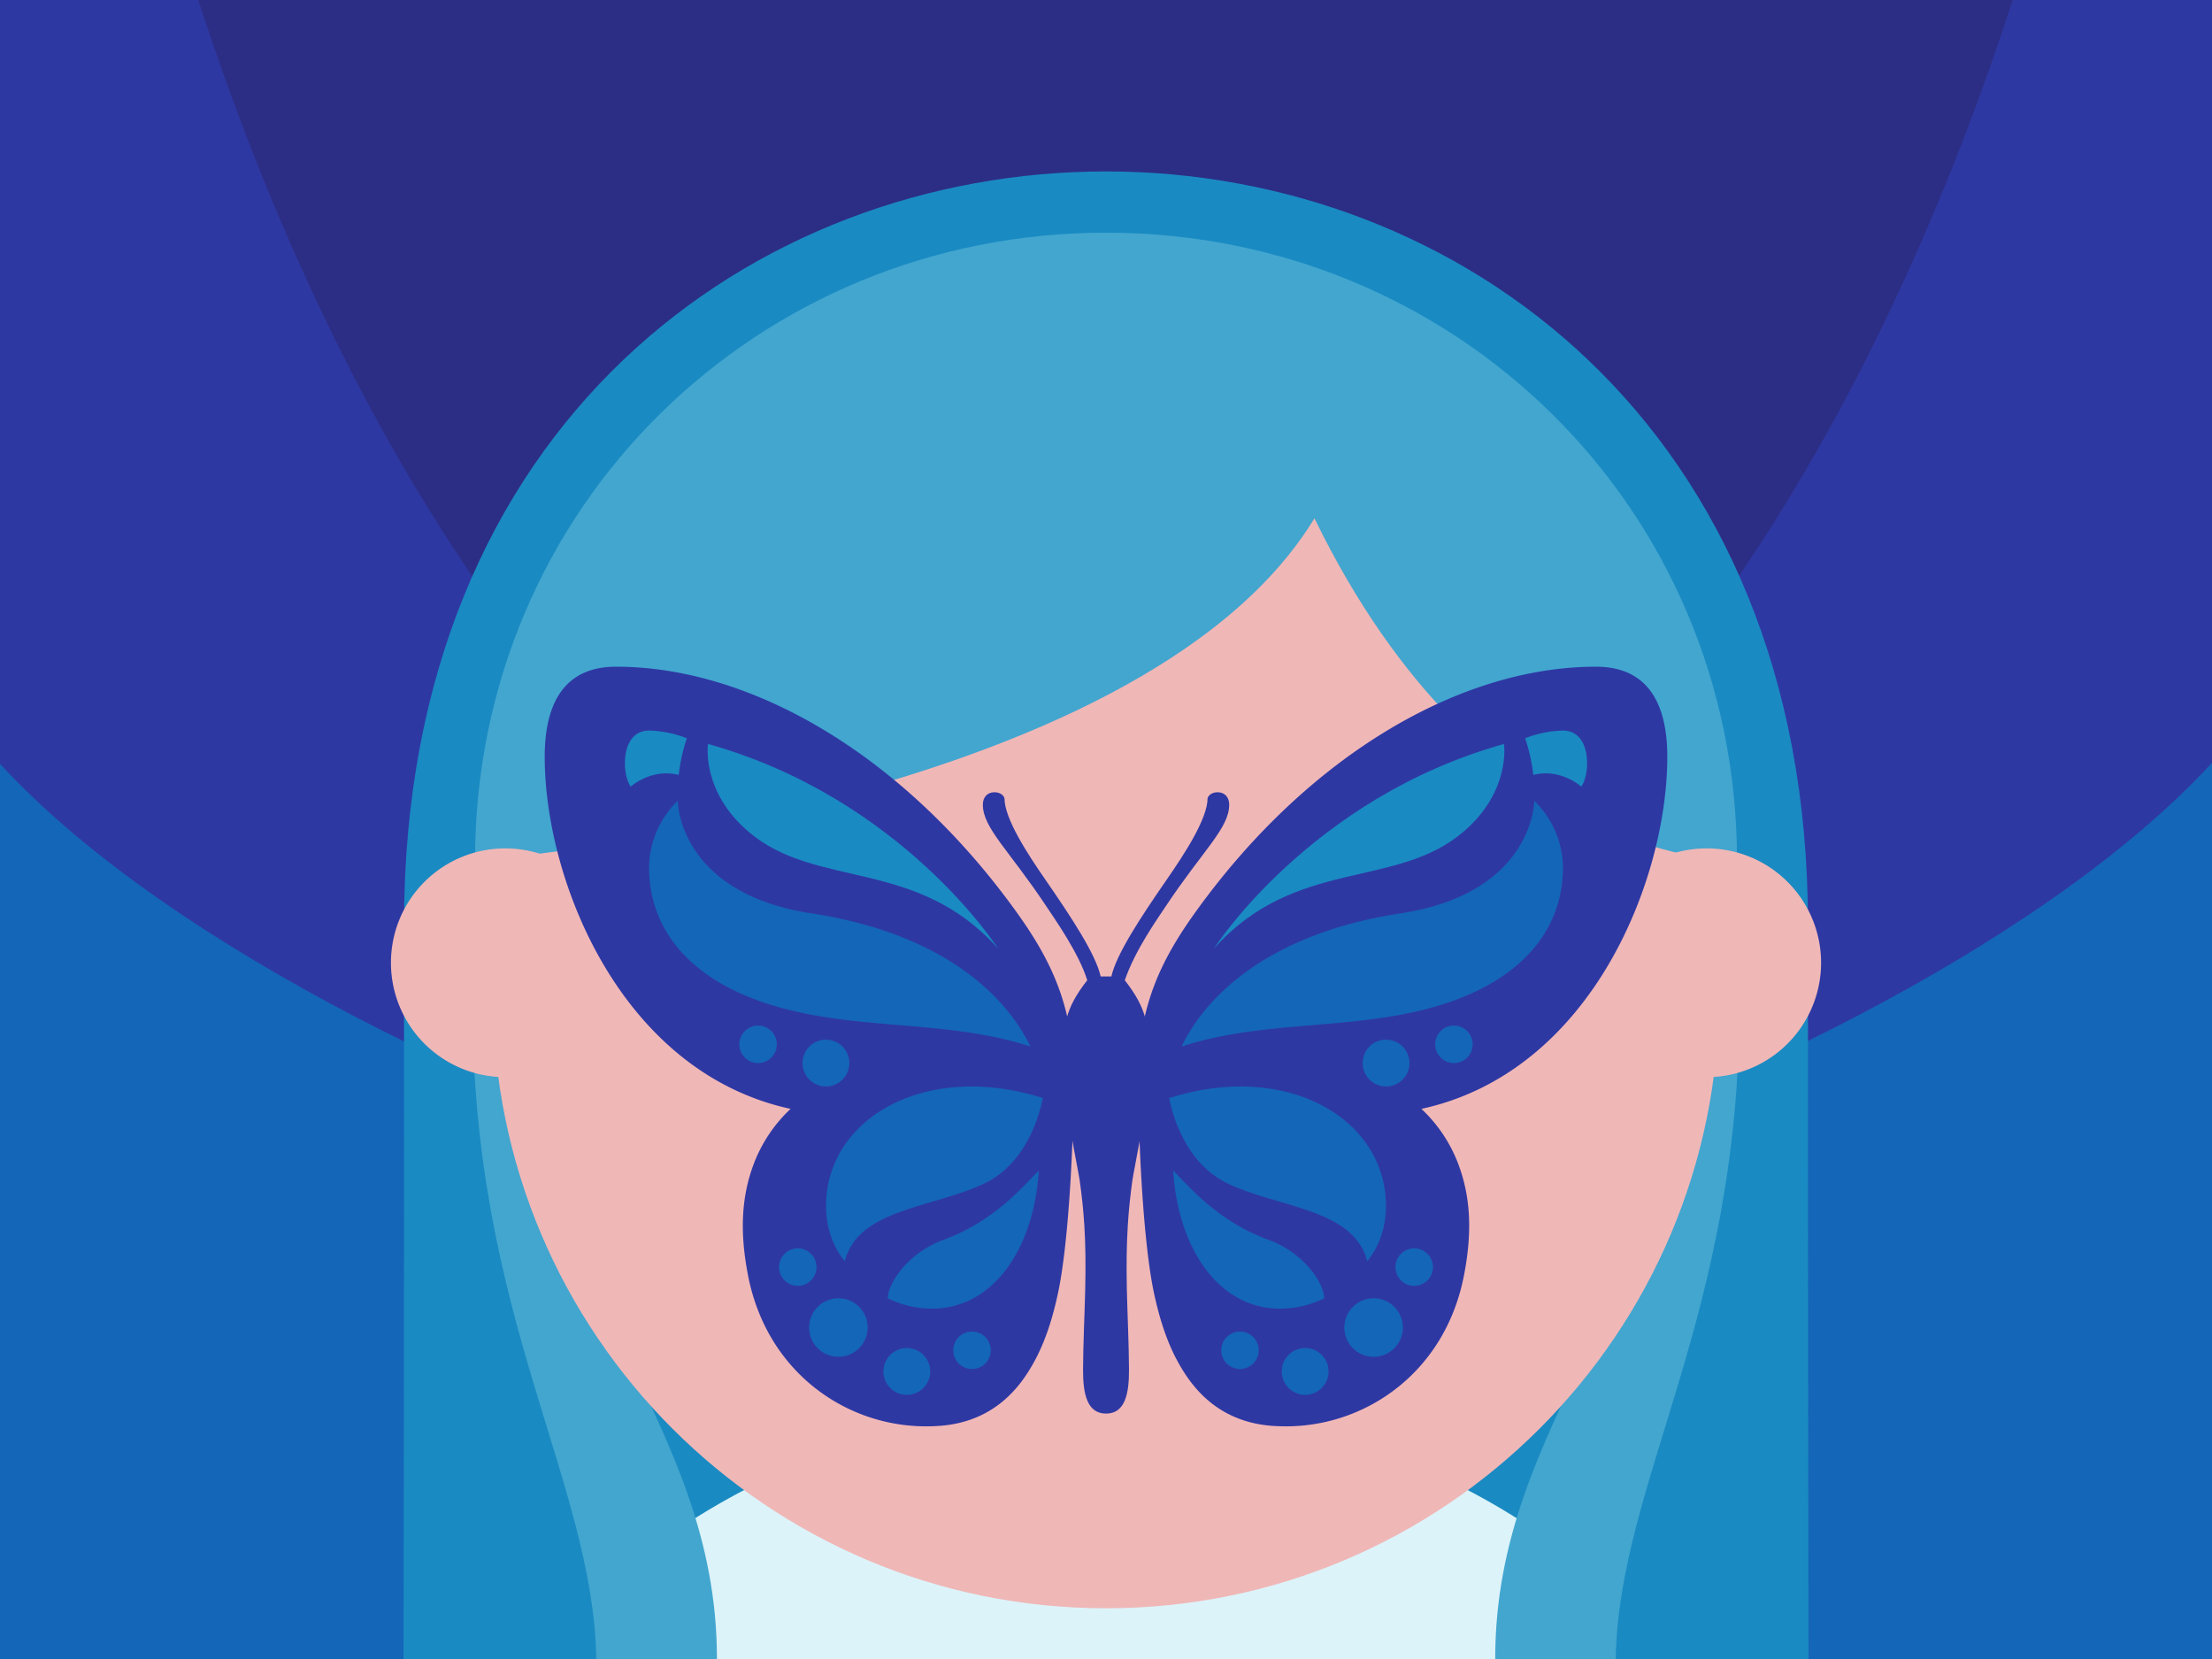
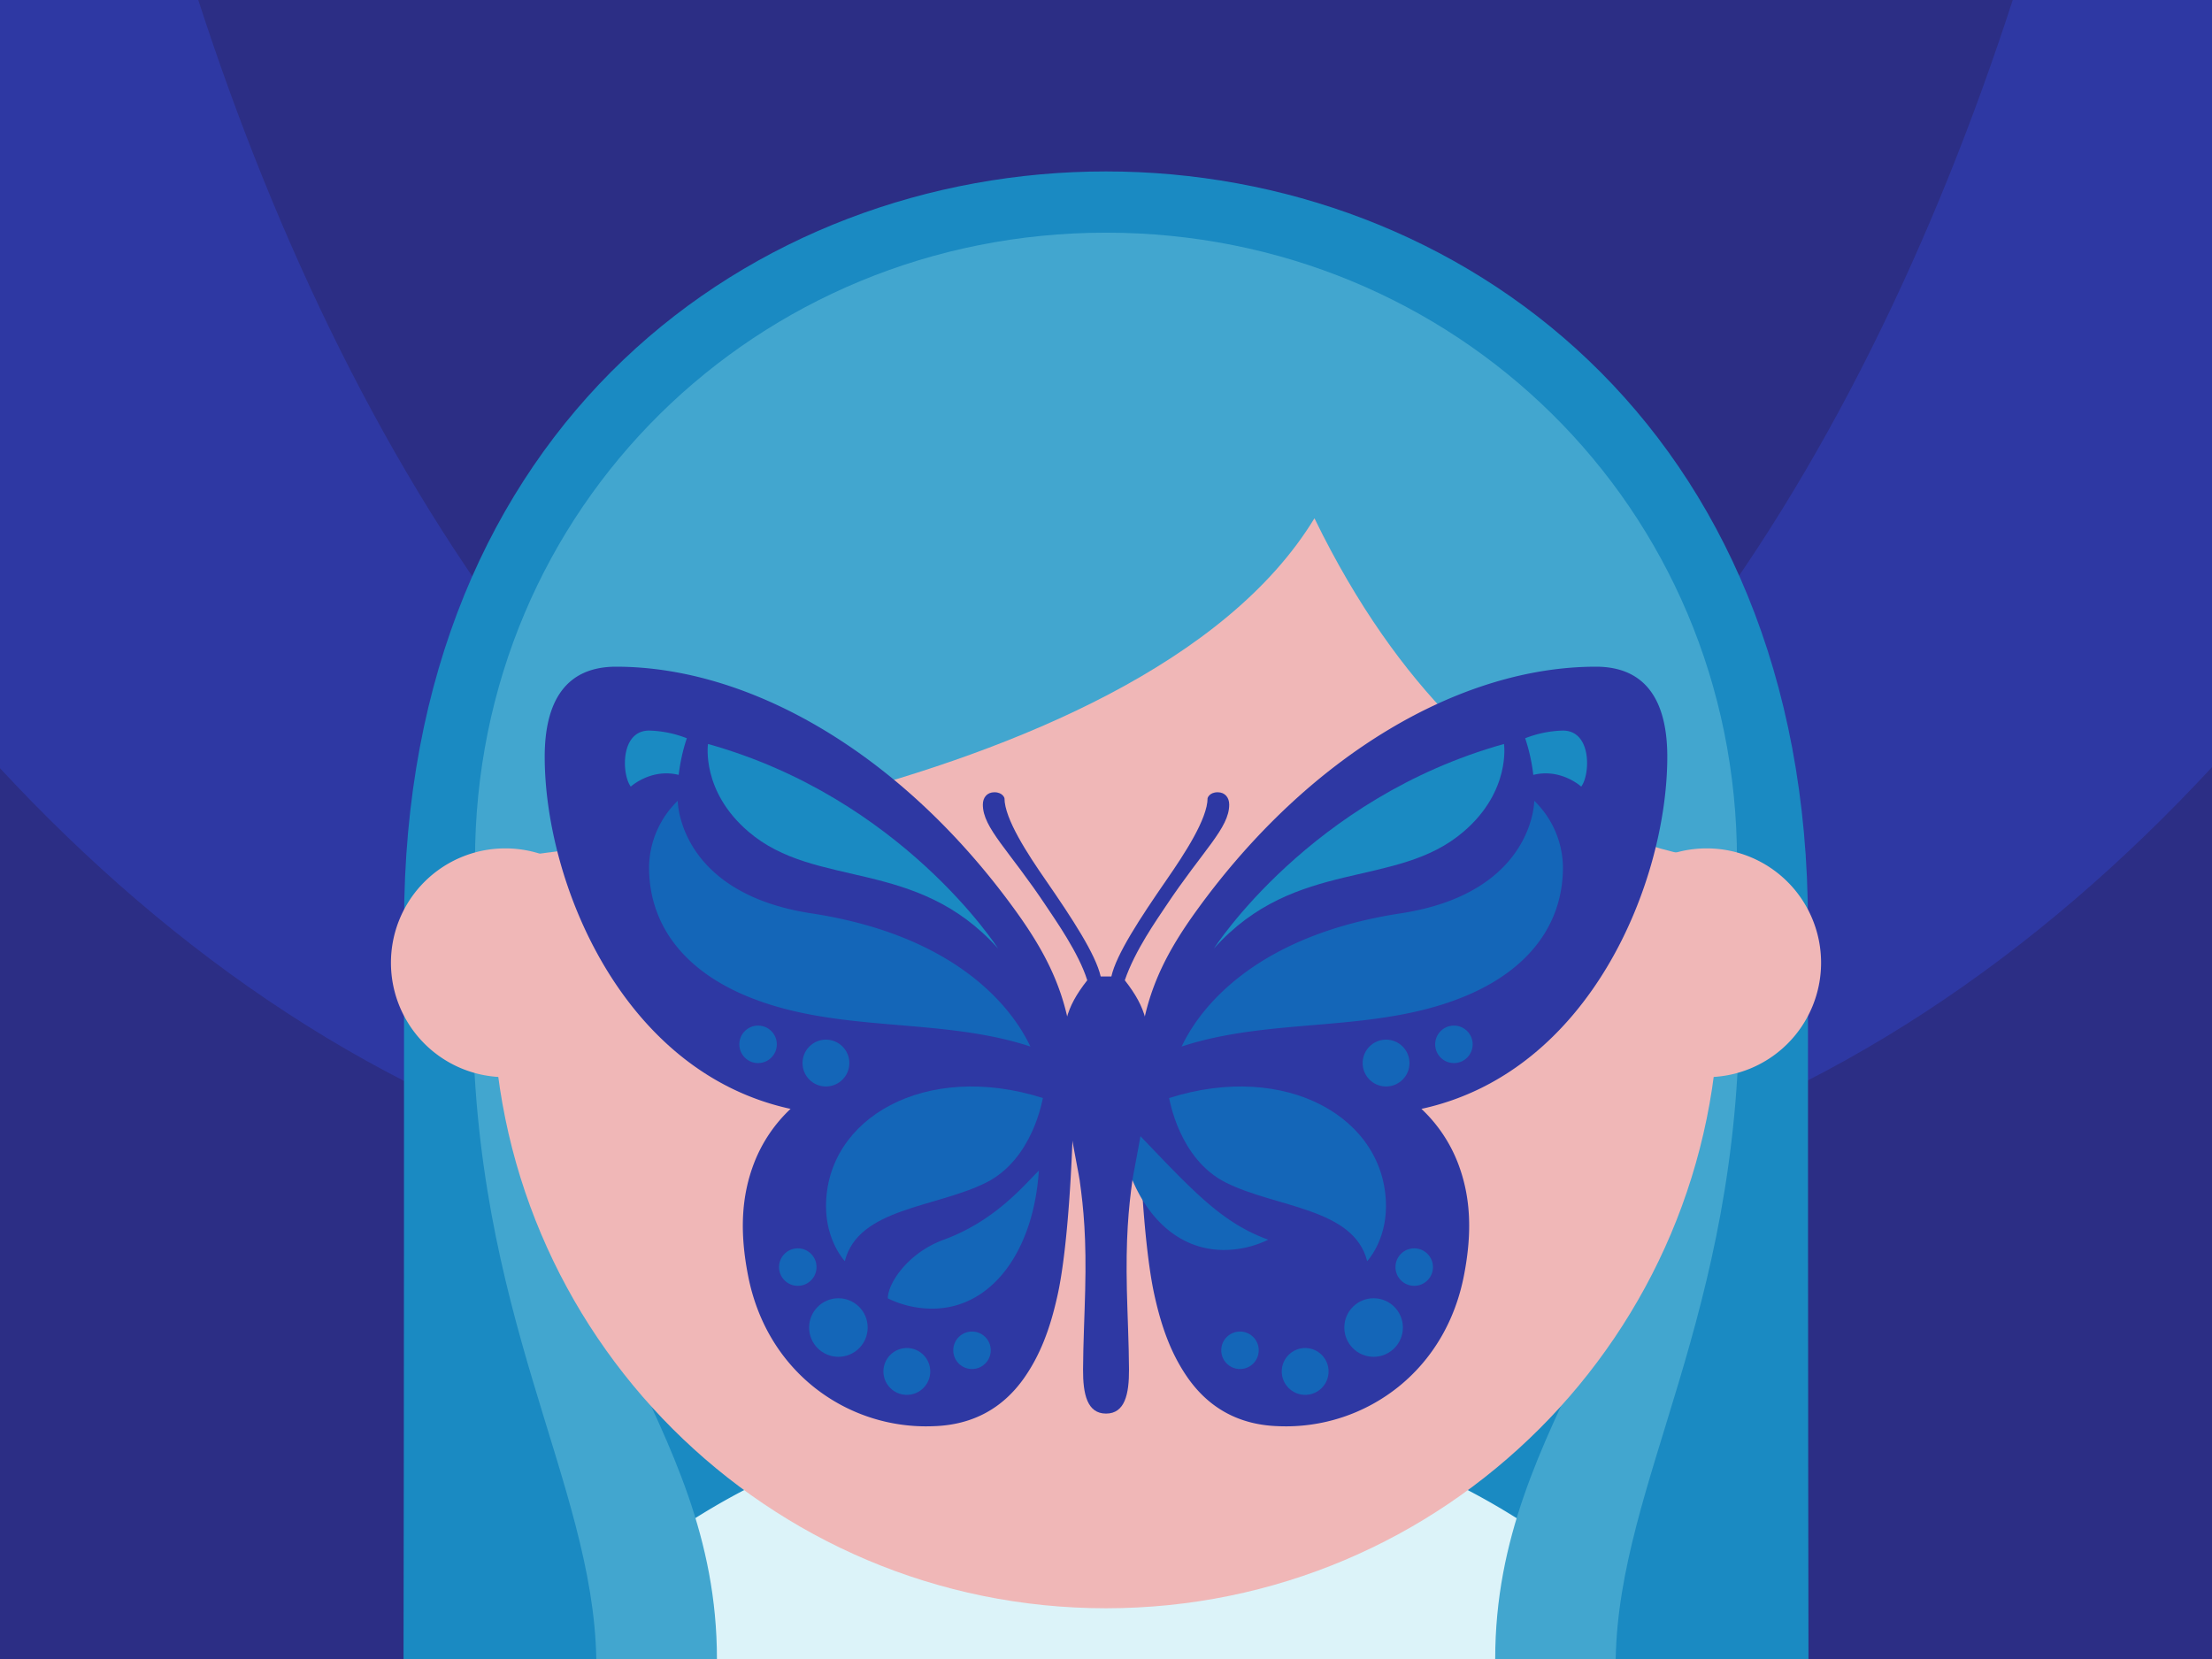
<svg xmlns="http://www.w3.org/2000/svg" id="Layer_1" data-name="Layer 1" viewBox="0 0 800 600">
  <title>Artboard 1 copy 2</title>
  <rect width="800" height="600" style="fill:#2c2e85" />
  <path d="M800,0H727.93c-56.35,173.84-160,334.68-317,379.67,24.3,30.26-46.49,30.26-22.19,0C231.67,334.68,128.05,173.84,71.71,0H0V277.84c63.21,68.09,138,119.42,225,144.34H574.63c87.16-25,162.08-76.45,225.37-144.73Z" style="fill:#2e38a3" />
-   <path d="M0,600H800V275.87c-63.59,69.07-191.23,126.18-261.49,146.31H261.12C191,402.09,63.51,345.14,0,276.27Z" style="fill:#1466b8" />
  <path d="M653.87,333.9C653.87,153.71,527.05,62,400,62S146.13,153.15,146.13,333.9c0,174.86-.19,266.1-.19,266.1H654.06S653.87,508.2,653.87,333.9Z" style="fill:#1a8ac2" />
  <path d="M238.48,600h323V557.82A251.73,251.73,0,0,0,422,510.45H378a251.73,251.73,0,0,0-139.54,47.37Z" style="fill:#dcf3f9" />
  <path d="M193,363.21c0,106.54,66.29,149.28,66.29,236.79H215.66c-1.16-64.37-44.74-123.72-44.74-236.35,0-56.28,26.75-79,48.83-82.74C219.75,280.91,193,311.08,193,363.21Z" style="fill:#42a6cf" />
  <path d="M607.05,363.21c0,106.54-66.29,149.28-66.29,236.79h43.58c1.16-64.37,44.74-123.72,44.74-236.35,0-56.28-26.75-79-48.83-82.74C580.25,280.91,607.05,311.08,607.05,363.21Z" style="fill:#42a6cf" />
  <path d="M621.75,359.9c0,122.47-99.28,221.75-221.75,221.75S178.25,482.37,178.25,359.9,277.53,138.14,400,138.14,621.75,237.42,621.75,359.9" style="fill:#f0b7b7" />
  <path d="M250.78,265.46c-.34-1.64-.59-3.27-.86-4.91A32.69,32.69,0,0,0,250.78,265.46Z" style="fill:#2c2e85" />
  <path d="M475.39,187.44c61.77,127,152.82,123.82,152.82,123.82C628.21,183.39,526,84.15,400,84.15S171.79,183.39,171.79,311.26C171.79,311.26,411.49,292.53,475.39,187.44Z" style="fill:#42a6cf" />
  <path d="M575.88,348.2a41.37,41.37,0,1,0,41.36-41.37,41.35,41.35,0,0,0-41.36,41.37" style="fill:#f0b7b7" />
  <path d="M141.39,348.2a41.37,41.37,0,1,0,41.36-41.37,41.35,41.35,0,0,0-41.36,41.37" style="fill:#f0b7b7" />
  <path d="M366.8,328.7c-40.59-55.88-95.14-87.58-144-87.58-18.2,0-25.8,12.56-25.8,32.58,0,44.72,27.53,114,88.92,127.34a53.14,53.14,0,0,0-13.14,19.45c-4.65,12-5.35,25-2.2,41,3.2,16.26,11.32,30.07,23.5,39.94a65,65,0,0,0,43.52,14.37c14-.42,25-6.32,32.86-17.54,5.56-8,9.29-17.28,12.1-30.21,4.06-18.66,5.77-56.19,5.77-78.08C388.32,363.85,380.12,347,366.8,328.7Z" style="fill:#2e38a3" />
  <path d="M433.2,328.7c40.59-55.88,95.14-87.58,144-87.58,18.2,0,25.8,12.56,25.8,32.58,0,44.72-27.53,114-88.92,127.34a53.14,53.14,0,0,1,13.14,19.45c4.65,12,5.35,25,2.2,41-3.2,16.26-11.32,30.07-23.5,39.94a65,65,0,0,1-43.52,14.37c-14-.42-25-6.32-32.86-17.54-5.56-8-9.29-17.28-12.1-30.21-4.06-18.66-5.77-56.19-5.77-78.08C411.68,363.85,419.88,347,433.2,328.7Z" style="fill:#2e38a3" />
  <path d="M256.06,269.07s-2.57,17,14.6,31.69C295.05,321.7,331.35,310,360.93,343,360.93,343,326.17,288.66,256.06,269.07Z" style="fill:#1a8ac2" />
  <path d="M245.46,280.25A65.44,65.44,0,0,1,248.4,267a40.07,40.07,0,0,0-13.63-2.78c-10.56,0-9.9,16-6.64,20.26C228.13,284.49,235.47,277.76,245.46,280.25Z" style="fill:#1a8ac2" />
  <path d="M245.11,289.62s.07,33.34,48.4,40.72c50.32,7.69,71.64,32.27,79.13,48.15-33.21-10.94-70.51-4.49-103.49-18.62-21.51-9.22-34.41-25.11-34.41-46.24A34,34,0,0,1,245.11,289.62Z" style="fill:#1466b8" />
  <path d="M356.61,427.72c17.09-8.55,20.42-30.37,20.57-30.6-42.47-13.48-78.44,7.27-78.44,39.15,0,12.67,6.8,19.84,6.8,19.84C310.41,436.84,338.43,436.81,356.61,427.72Z" style="fill:#1466b8" />
  <path d="M341.34,448.35c-13.09,4.78-20.25,15.86-20.25,21.22a36.58,36.58,0,0,0,16,3.72c21.95,0,36.79-21.39,38.62-49.89C370.64,428.24,360.17,441.46,341.34,448.35Z" style="fill:#1466b8" />
  <circle cx="303.22" cy="480.12" r="10.59" style="fill:#1466b8" />
  <circle cx="327.97" cy="496" r="8.47" style="fill:#1466b8" />
  <circle cx="351.54" cy="488.35" r="6.78" style="fill:#1466b8" />
  <circle cx="288.53" cy="458.26" r="6.78" style="fill:#1466b8" />
  <circle cx="298.71" cy="384.47" r="8.47" style="fill:#1466b8" />
  <circle cx="274.17" cy="377.7" r="6.78" style="fill:#1466b8" />
  <path d="M543.94,269.07s2.57,17-14.6,31.69C505,321.7,468.65,310,439.07,343,439.07,343,473.83,288.66,543.94,269.07Z" style="fill:#1a8ac2" />
  <path d="M554.54,280.25A65.44,65.44,0,0,0,551.6,267a40.07,40.07,0,0,1,13.63-2.78c10.56,0,9.9,16,6.64,20.26C571.87,284.49,564.53,277.76,554.54,280.25Z" style="fill:#1a8ac2" />
  <path d="M554.89,289.62s-.07,33.34-48.4,40.72c-50.32,7.69-71.64,32.27-79.13,48.15,33.21-10.94,70.51-4.49,103.49-18.62,21.51-9.22,34.41-25.11,34.41-46.24A34,34,0,0,0,554.89,289.62Z" style="fill:#1466b8" />
  <path d="M443.39,427.72c-17.09-8.55-20.42-30.37-20.57-30.6,42.47-13.48,78.44,7.27,78.44,39.15,0,12.67-6.8,19.84-6.8,19.84C489.59,436.84,461.57,436.81,443.39,427.72Z" style="fill:#1466b8" />
-   <path d="M458.66,448.35c13.09,4.78,20.25,15.86,20.25,21.22a36.58,36.58,0,0,1-16,3.72c-21.95,0-36.79-21.39-38.62-49.89C429.36,428.24,439.83,441.46,458.66,448.35Z" style="fill:#1466b8" />
+   <path d="M458.66,448.35a36.58,36.58,0,0,1-16,3.72c-21.95,0-36.79-21.39-38.62-49.89C429.36,428.24,439.83,441.46,458.66,448.35Z" style="fill:#1466b8" />
  <circle cx="496.78" cy="480.12" r="10.59" style="fill:#1466b8" />
  <circle cx="472.03" cy="496" r="8.47" style="fill:#1466b8" />
  <circle cx="448.46" cy="488.35" r="6.78" style="fill:#1466b8" />
  <circle cx="511.47" cy="458.26" r="6.78" style="fill:#1466b8" />
  <circle cx="501.29" cy="384.47" r="8.47" style="fill:#1466b8" />
  <circle cx="525.83" cy="377.7" r="6.78" style="fill:#1466b8" />
  <path d="M444.56,291c0-2.55-1.51-4.47-4.17-4.47-3.05,0-3.65,2.12-3.65,2.12,0,7.49-8.47,20.35-14.8,29.5-9.76,14.12-18.19,27-20,35h-3.86c-1.82-8-10.25-20.9-20-35-6.33-9.15-14.8-22-14.8-29.5,0,0-.6-2.12-3.65-2.12-2.66,0-4.17,1.92-4.17,4.47,0,8.48,9.38,16.32,23.05,36.91,3,4.56,11.63,16.69,14.71,26.62-8,10.17-9,16.55-9,30.78,0,10.6,5.74,37.88,6.25,41.51,1.45,10.34,2.47,21.09,2,39.84-.22,9.16-.72,19.26-.77,28.58-.05,9,1.5,16,8.31,16s8.36-7,8.31-16c-.05-9.32-.55-19.42-.77-28.58-.43-18.75.59-29.5,2-39.84.51-3.63,6.25-30.91,6.25-41.51,0-14.23-1.06-20.62-9-30.78,3.66-10.77,11.69-22.06,14.71-26.62C435.18,307.35,444.56,299.51,444.56,291Z" style="fill:#2e38a3" />
</svg>